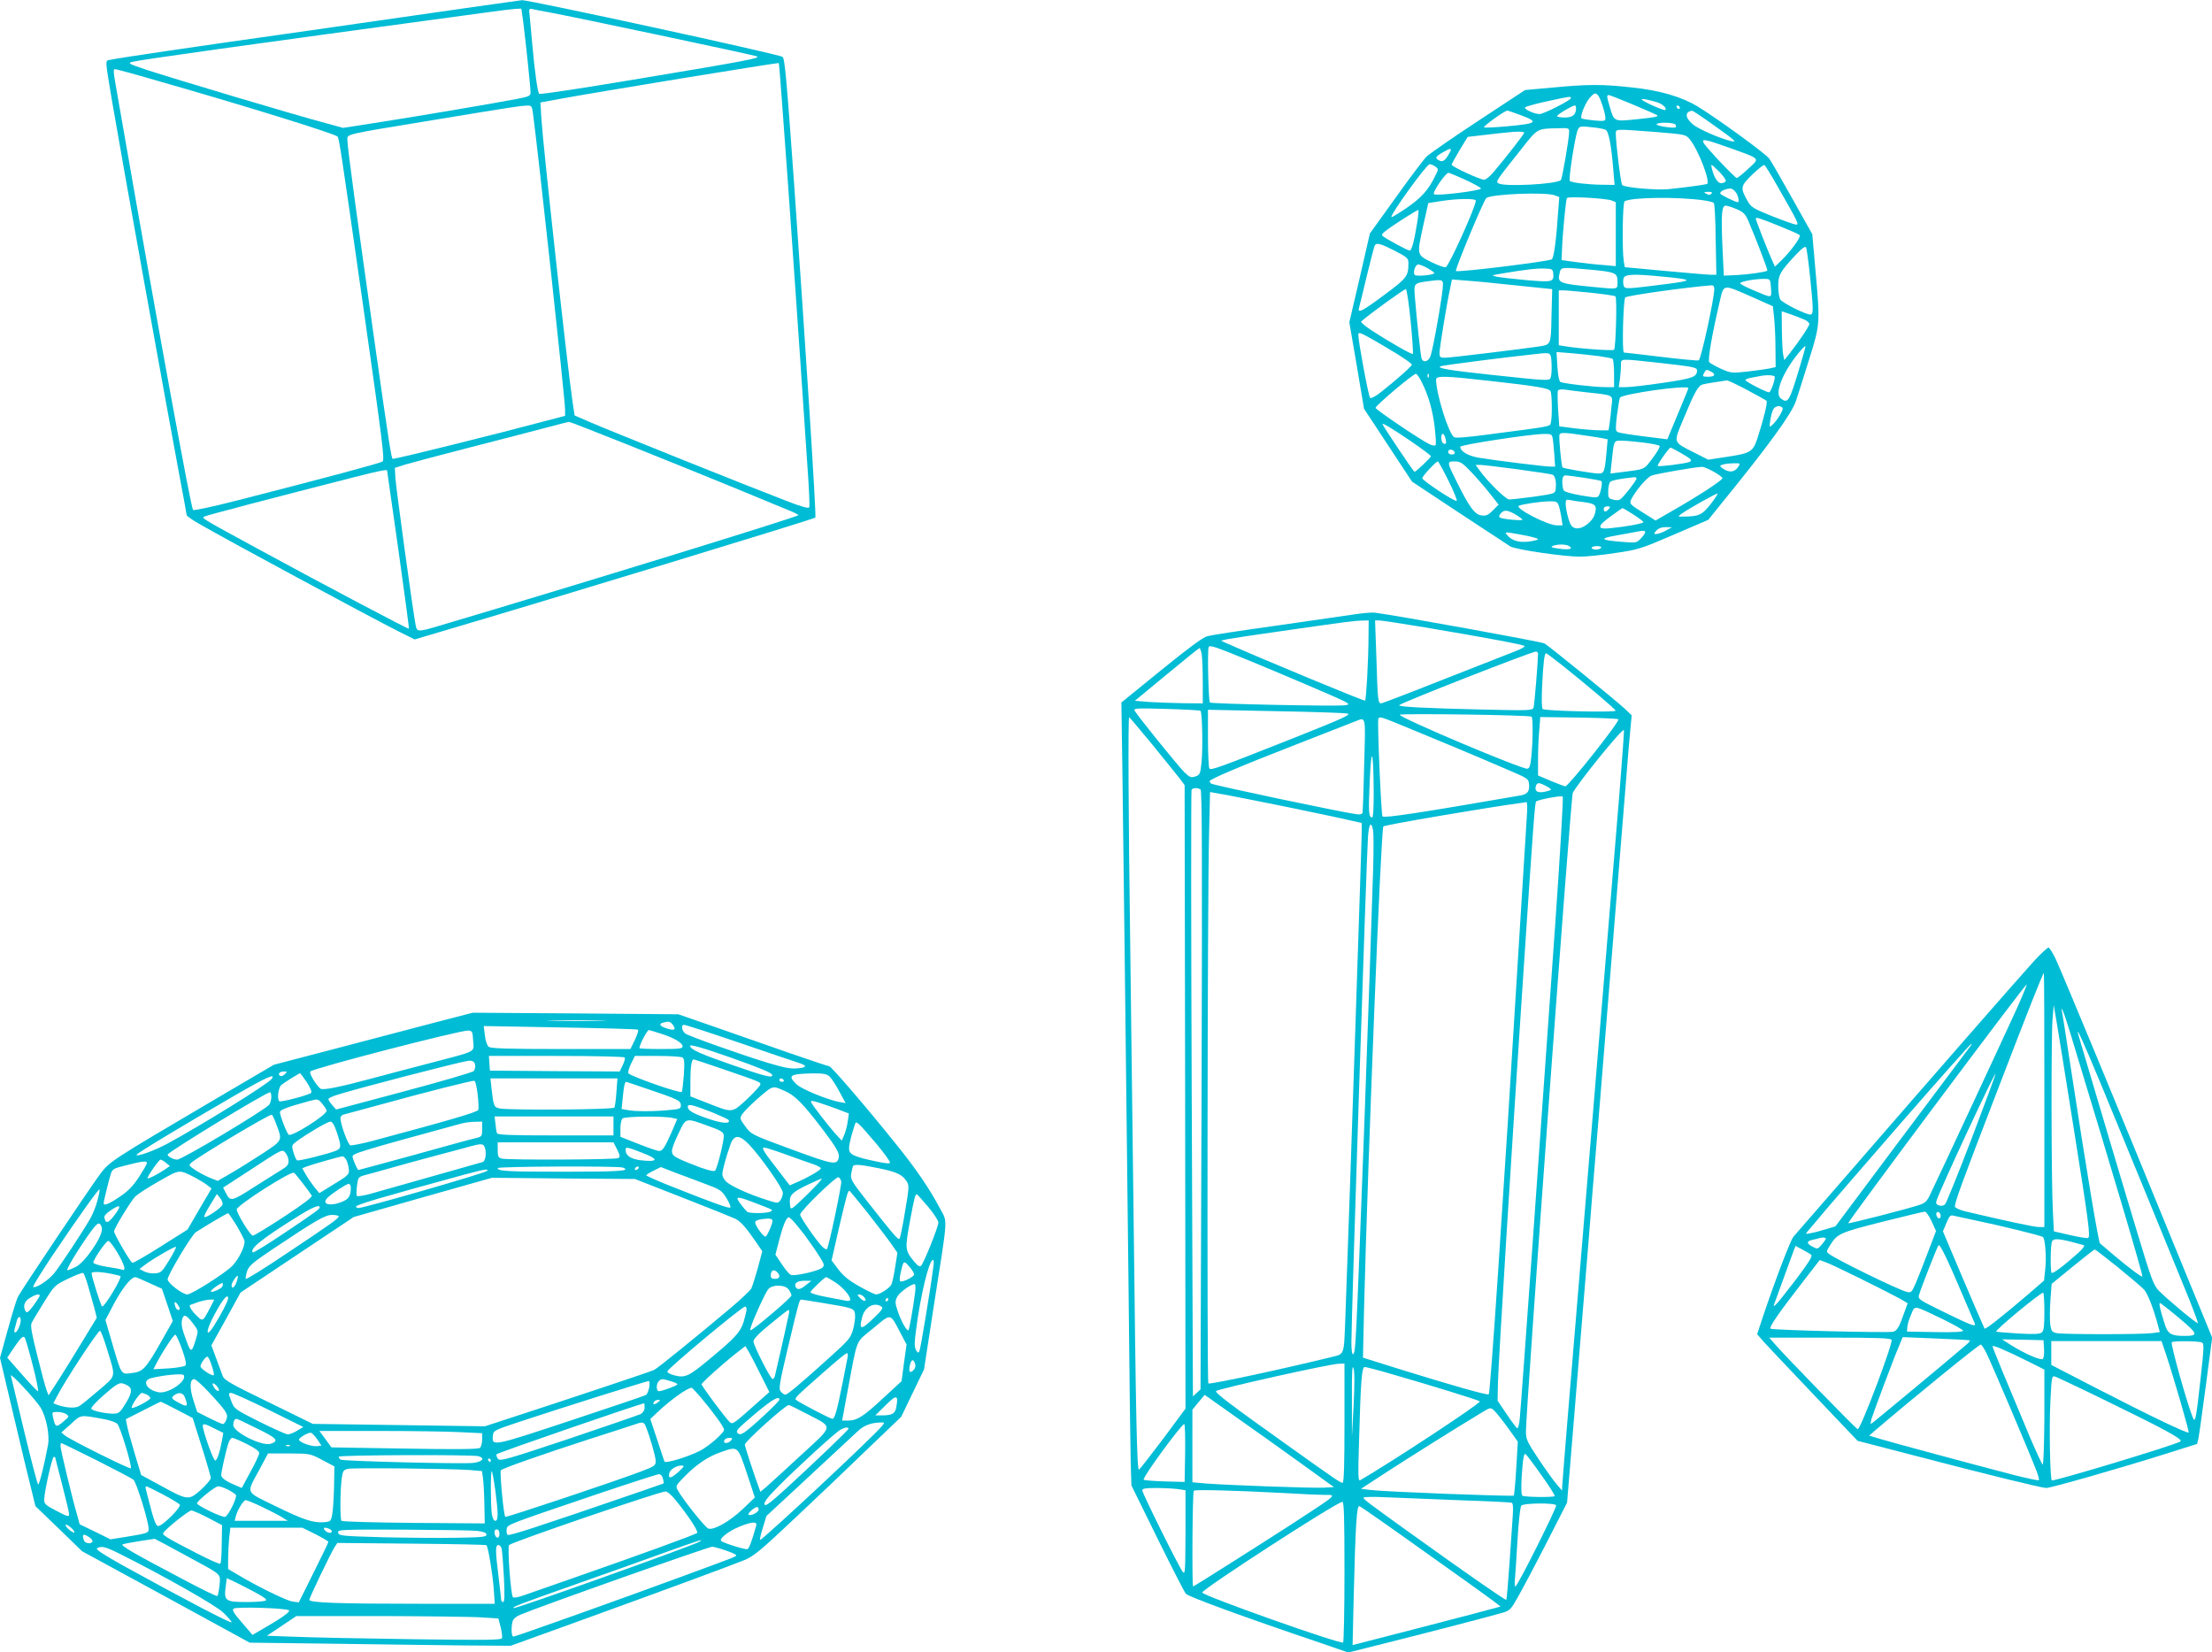
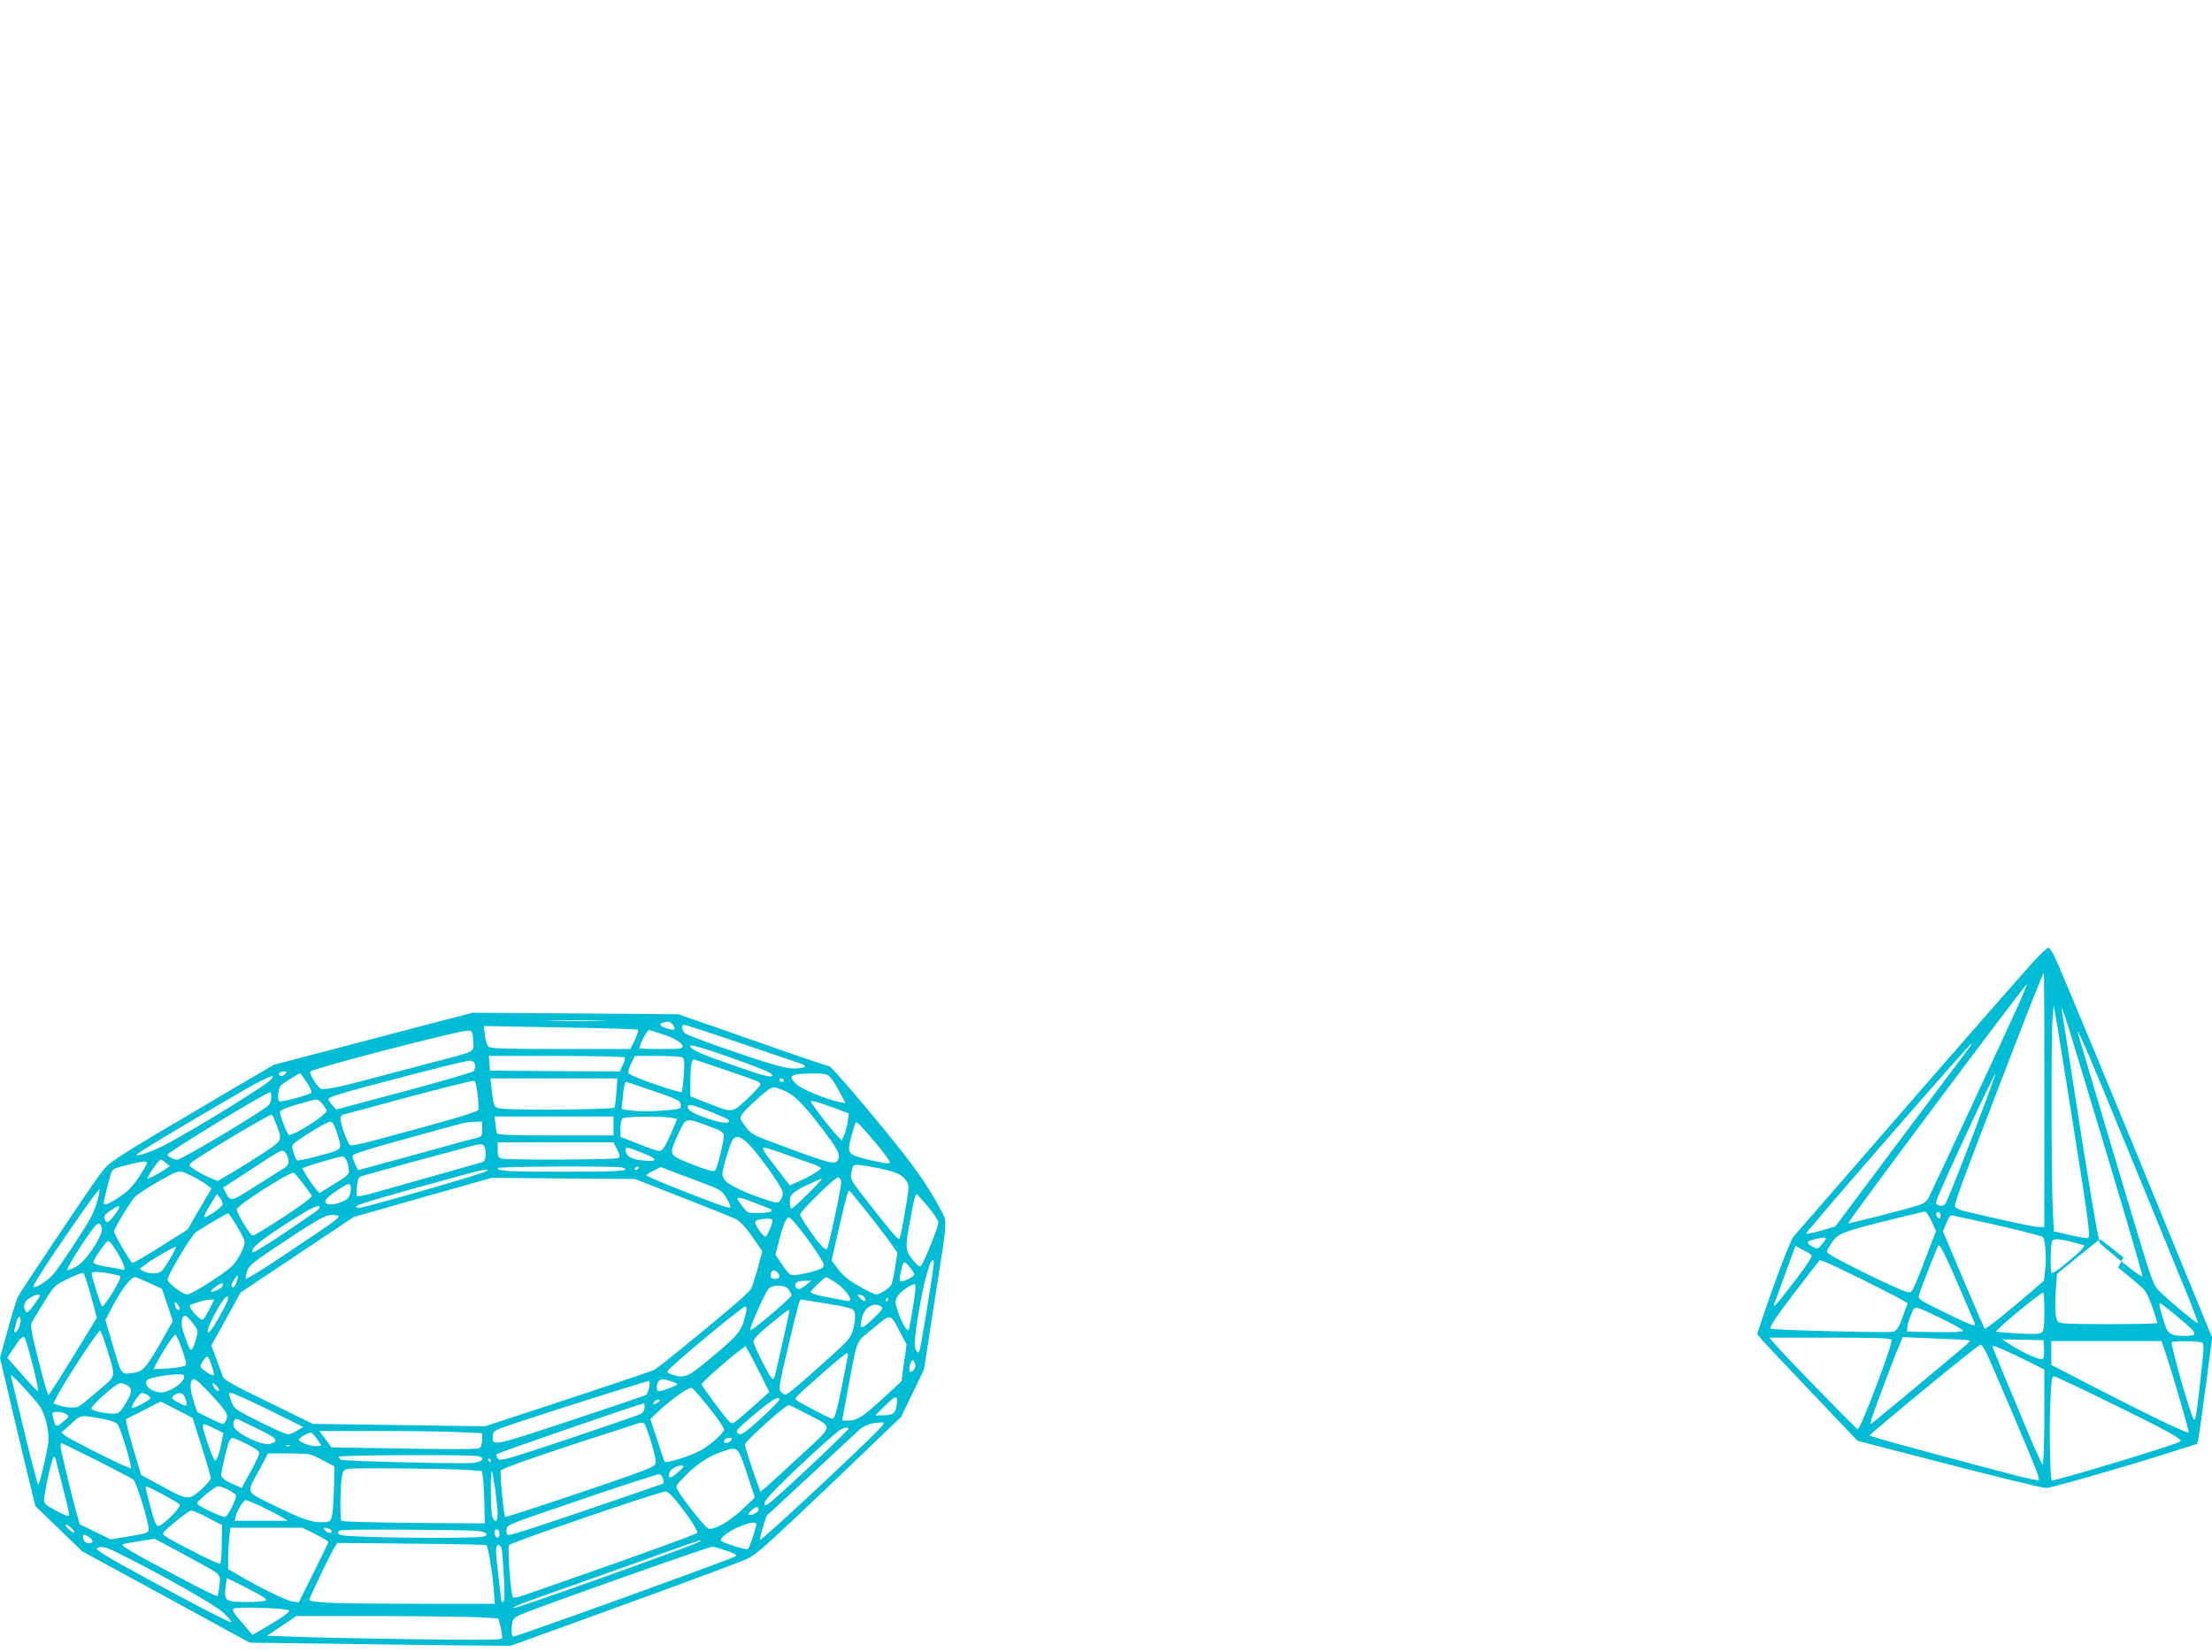
<svg xmlns="http://www.w3.org/2000/svg" version="1.0" width="1280pt" height="956pt" viewBox="0 0 1280 956" preserveAspectRatio="xMidYMid meet">
  <g transform="translate(0,956) scale(0.1,-0.1)" fill="#00bcd4" stroke="none">
-     <path d="M2770 9524 c-129 -19 -568 -82 -975 -140 -709 -100 -1099 -158 -1157 -170 -31 -6 -32 14 13 -254 57 -336 313 -1755 394 -2188 19 -100 35 -187 35 -192 0 -5 30 -27 67 -48 158 -92 986 -538 1160 -626 l92 -46 233 69 c563 166 2077 627 2086 636 7 6 -55 970 -123 1935 -44 613 -54 723 -67 731 -26 17 -1470 330 -1507 328 -9 -1 -122 -17 -251 -35z m259 -101 c15 -121 41 -370 41 -398 0 -20 -8 -24 -82 -38 -130 -25 -531 -93 -778 -132 l-225 -35 -95 26 c-198 53 -877 256 -1045 311 -101 34 -107 37 -80 45 45 12 631 94 2050 286 77 11 154 20 171 21 l31 1 12 -87z m141 67 c135 -24 1186 -247 1210 -256 23 -10 -54 -25 -679 -129 -315 -53 -577 -93 -581 -88 -9 10 -26 128 -40 288 -6 66 -13 140 -15 164 -5 41 -4 43 18 38 12 -3 51 -11 87 -17z m1390 -996 c27 -384 61 -870 75 -1079 14 -209 32 -470 39 -579 8 -109 12 -205 9 -211 -3 -9 -44 2 -141 40 -199 76 -1022 406 -1127 452 l-90 39 -12 80 c-29 194 -169 1465 -180 1635 l-6 96 114 21 c188 35 1261 211 1266 207 2 -1 25 -316 53 -701z m-3654 600 c488 -139 1027 -306 1047 -324 9 -8 18 -66 147 -970 116 -816 126 -898 114 -910 -9 -9 -334 -96 -854 -229 -129 -33 -239 -56 -243 -52 -12 12 -207 1080 -392 2141 -25 146 -52 298 -59 338 -10 56 -10 72 -1 72 7 0 115 -29 241 -66z m2178 -190 c30 -221 186 -1657 186 -1715 l0 -35 -102 -27 c-311 -83 -892 -227 -896 -222 -8 7 -23 104 -97 625 -113 797 -165 1179 -165 1222 0 33 -18 29 495 113 472 78 502 82 541 84 30 1 32 -1 38 -45z m563 -1923 c192 -77 465 -187 608 -246 143 -59 284 -117 312 -129 29 -11 53 -24 53 -27 0 -9 -1299 -409 -2095 -645 -103 -30 -112 -30 -119 4 -14 65 -115 803 -118 856 l-3 59 60 19 c33 10 200 54 370 98 171 44 369 95 440 114 72 19 133 35 137 35 5 1 164 -62 355 -138z m-1407 -144 c0 -1 29 -207 65 -456 35 -250 63 -456 61 -459 -4 -3 -469 242 -866 458 -333 181 -335 182 -318 191 12 7 409 111 868 228 141 36 190 46 190 38z" />
-     <path d="M8980 9053 l-155 -14 -269 -177 c-148 -97 -283 -191 -301 -208 -17 -17 -98 -124 -179 -238 l-149 -207 -59 -257 -60 -257 43 -250 42 -250 139 -211 139 -211 272 -180 c150 -99 283 -186 297 -195 30 -18 315 -60 405 -59 34 0 124 9 201 21 133 19 148 24 339 106 l200 86 70 87 c278 341 413 527 437 600 11 31 44 137 75 236 66 209 66 213 38 525 l-18 205 -115 205 c-63 113 -123 217 -134 232 -18 27 -300 232 -413 301 -94 57 -219 94 -382 111 -168 19 -254 19 -463 -1z m269 -47 c13 -16 41 -103 41 -130 0 -17 -6 -18 -66 -13 -37 4 -69 9 -72 12 -10 10 19 84 44 115 29 34 37 36 53 16z m203 -52 c73 -31 135 -58 137 -60 9 -9 -9 -13 -118 -24 -132 -14 -131 -14 -155 69 -19 63 -19 71 -7 71 5 0 69 -25 143 -56z m-362 38 c0 -12 -158 -92 -181 -92 -31 0 -94 29 -83 39 5 5 52 18 104 30 160 35 160 35 160 23z m497 -23 c33 -10 60 -35 50 -45 -7 -7 -137 51 -137 61 0 6 35 -1 87 -16z m-467 -35 c0 -38 -20 -54 -65 -54 -25 0 -45 4 -45 8 0 9 88 61 103 62 4 0 7 -7 7 -16z m601 3 c-1 -12 -15 -9 -19 4 -3 6 1 10 8 8 6 -3 11 -8 11 -12z m-922 -43 c108 -40 98 -49 -80 -65 -65 -6 -124 -9 -131 -6 -11 3 116 95 134 97 4 0 39 -12 77 -26z m1113 -55 c135 -96 143 -104 103 -95 -68 17 -189 70 -221 98 -44 38 -45 72 -2 77 3 1 57 -35 120 -80z m-217 0 c4 -6 5 -13 2 -15 -9 -9 -117 8 -111 17 7 13 101 11 109 -2z m-404 -30 c18 -9 33 -88 45 -236 l7 -83 -74 1 c-82 1 -175 12 -185 22 -9 9 32 271 47 298 9 19 16 20 77 13 37 -3 74 -10 83 -15z m-211 -11 c0 -39 -40 -272 -48 -280 -24 -24 -328 -40 -361 -19 -17 11 -14 14 132 198 97 123 90 118 215 121 58 2 62 1 62 -20z m505 -2 c167 -14 169 -14 193 -42 50 -61 123 -251 99 -259 -16 -5 -145 -22 -227 -30 -69 -6 -249 10 -263 24 -8 8 -37 243 -37 299 0 27 -3 26 235 8z m-765 -4 c0 -7 -102 -139 -175 -225 -21 -26 -47 -47 -57 -47 -23 0 -188 76 -188 87 0 4 21 42 46 84 l47 77 96 11 c53 6 110 13 126 14 58 7 105 7 105 -1z m1184 -86 c189 -68 181 -59 113 -122 -32 -30 -62 -54 -67 -54 -10 0 -178 177 -191 202 -14 27 4 24 145 -26z m-1615 -28 c-23 -45 -40 -58 -60 -47 -27 14 -24 22 19 47 47 27 56 27 41 0z m-83 -82 c19 -14 19 -15 -3 -58 -38 -78 -79 -123 -163 -181 -46 -31 -85 -55 -88 -53 -10 11 203 306 221 306 7 0 22 -6 33 -14z m1680 -85 c-4 -6 -16 -11 -26 -11 -21 0 -42 34 -54 85 -7 30 -7 29 40 -16 26 -26 44 -52 40 -58z m297 -24 c124 -217 129 -227 110 -227 -10 1 -72 23 -138 49 -109 44 -122 52 -142 87 -44 78 -42 87 27 154 34 33 66 58 70 55 5 -3 38 -56 73 -118z m-1802 32 c49 -23 89 -45 89 -50 0 -12 -254 -44 -272 -33 -12 8 66 124 84 124 5 0 50 -19 99 -41z m1563 -71 c15 -20 22 -58 12 -58 -13 0 -95 40 -101 49 -6 12 27 29 57 30 9 1 24 -9 32 -21z m-141 -9 c-8 -8 -16 -8 -30 0 -16 9 -14 10 12 11 21 0 26 -3 18 -11z m-907 -9 l27 -10 -8 -103 c-10 -154 -24 -250 -36 -258 -21 -12 -545 -77 -554 -67 -7 7 155 397 175 421 20 24 342 37 396 17z m330 -30 l24 -10 0 -185 0 -185 -77 7 c-43 3 -114 11 -157 17 l-80 11 3 65 c3 89 22 283 28 294 7 11 224 -1 259 -14z m531 1 c29 -4 56 -11 60 -15 5 -4 10 -100 11 -212 l4 -204 -29 0 c-15 0 -134 10 -265 22 l-236 22 -6 36 c-10 62 -7 338 5 345 37 24 309 27 456 6z m-1317 -2 c0 -34 -155 -378 -174 -385 -8 -3 -46 11 -85 30 -84 43 -83 38 -43 221 l27 120 70 11 c93 15 205 17 205 3z m1509 -49 c41 -18 51 -28 70 -73 42 -98 112 -280 108 -283 -8 -8 -115 -23 -182 -26 l-70 -3 -8 170 c-8 186 -4 235 19 235 8 0 37 -9 63 -20z m-1848 -77 c-18 -111 -32 -163 -44 -163 -10 0 -132 65 -154 83 -10 7 -7 13 10 27 47 37 191 129 195 125 2 -2 -1 -35 -7 -72z m2091 -19 c62 -25 117 -49 122 -54 10 -10 -51 -94 -108 -149 l-35 -34 -22 49 c-27 62 -89 221 -89 229 0 10 20 4 132 -41z m-2221 -145 c70 -36 79 -44 79 -69 0 -79 -7 -88 -139 -186 -126 -94 -157 -110 -147 -76 3 9 23 93 45 185 23 93 43 173 47 178 10 16 35 9 115 -32z m2403 -149 c20 -194 20 -220 2 -220 -29 0 -165 69 -175 88 -6 12 -11 46 -11 78 0 63 11 83 104 182 35 37 52 49 57 40 4 -7 14 -83 23 -168z m-2213 48 c22 -12 39 -25 39 -28 0 -11 -103 -21 -113 -11 -13 13 3 61 20 61 9 0 33 -10 54 -22z m727 -28 c5 -52 -3 -54 -155 -41 -76 7 -154 16 -173 20 -33 7 -31 8 35 19 130 22 200 30 245 28 40 -1 45 -4 48 -26z m211 20 c151 -14 161 -19 161 -70 0 -46 9 -45 -145 -30 -197 19 -205 23 -189 84 7 30 8 31 173 16z m426 -41 c175 -17 177 -22 15 -43 -240 -30 -237 -30 -245 -7 -3 12 -3 30 0 41 8 24 59 26 230 9z m623 -66 c3 -61 11 -60 -105 -11 -40 17 -73 34 -73 39 0 11 100 28 150 25 23 -1 25 -5 28 -53z m-1898 20 c0 -48 -53 -351 -71 -410 -11 -35 -42 -45 -53 -18 -5 15 -30 244 -39 362 -6 71 -3 74 63 84 93 13 100 12 100 -18z m428 -5 l204 -21 -4 -154 c-3 -168 -3 -166 -67 -177 -92 -14 -518 -66 -548 -66 -29 0 -33 3 -33 28 0 28 41 280 61 372 l11 53 87 -7 c47 -3 178 -16 289 -28z m1142 -20 c0 -55 -76 -404 -90 -413 -5 -3 -102 6 -217 20 -114 14 -212 25 -216 25 -12 0 -4 307 8 319 11 11 354 59 498 70 11 1 17 -6 17 -21z m222 -48 l117 -52 7 -66 c4 -37 8 -116 8 -176 l1 -110 -35 -8 c-19 -4 -77 -12 -129 -18 -90 -10 -95 -9 -152 16 -32 15 -63 32 -68 38 -10 12 15 157 59 345 26 111 14 109 192 31z m-1979 -140 c10 -100 15 -185 13 -188 -6 -5 -136 69 -239 136 -38 25 -65 48 -60 52 37 35 250 189 258 187 6 -2 18 -86 28 -187z m1045 166 c74 -8 137 -17 140 -21 10 -10 2 -298 -8 -309 -7 -7 -208 7 -287 21 l-33 5 0 159 0 159 28 0 c15 0 87 -7 160 -14z m1235 -156 c15 -7 27 -18 27 -25 0 -12 -59 -100 -114 -170 l-31 -39 -6 29 c-4 17 -7 80 -8 142 l-1 112 53 -18 c28 -10 64 -24 80 -31z m-2360 -197 c48 -30 87 -58 87 -63 0 -9 -94 -92 -179 -159 -33 -26 -58 -38 -63 -33 -9 9 -68 326 -68 365 0 16 9 14 68 -19 37 -20 106 -62 155 -91z m2331 -78 c-60 -200 -67 -212 -109 -181 -38 28 9 149 103 264 19 23 36 41 39 39 2 -2 -13 -57 -33 -122z m-1436 26 c2 -30 0 -66 -3 -79 -7 -28 4 -28 -345 9 -244 26 -322 39 -293 50 17 6 366 51 563 72 73 8 75 7 78 -52z m276 38 c37 -5 72 -12 77 -15 5 -3 9 -41 9 -85 l0 -79 -50 0 c-67 0 -245 21 -261 30 -7 5 -14 40 -17 90 l-5 83 89 -7 c49 -4 120 -12 158 -17z m351 -39 c198 -22 215 -26 215 -44 0 -37 -25 -46 -195 -71 -94 -14 -190 -25 -214 -25 l-44 0 7 46 c3 26 6 62 6 80 0 41 -14 40 225 14z m296 -50 c30 -16 22 -30 -16 -30 -33 0 -35 2 -25 20 12 23 15 24 41 10z m-1674 -61 c40 -80 63 -162 75 -261 6 -54 9 -101 5 -104 -4 -4 -19 -2 -34 5 -47 21 -313 201 -313 211 0 14 222 201 234 197 6 -2 21 -23 33 -48z m40 29 c-3 -8 -6 -5 -6 6 -1 11 2 17 5 13 3 -3 4 -12 1 -19z m2003 1 c0 -25 -24 -89 -33 -89 -17 0 -137 62 -137 71 0 4 17 11 38 14 20 4 44 8 52 10 37 7 80 4 80 -6z m-1640 -24 c267 -30 331 -41 342 -58 9 -14 11 -151 2 -183 -6 -23 14 -19 -369 -69 -122 -16 -183 -21 -192 -14 -33 28 -101 247 -103 332 0 24 45 23 320 -8z m1479 -51 c58 -31 109 -59 113 -63 8 -7 -16 -105 -53 -219 -26 -77 -39 -85 -180 -106 l-104 -16 -83 42 c-122 62 -119 53 -63 188 69 166 87 199 116 206 20 5 76 14 139 23 5 0 57 -24 115 -55z m-339 10 c0 -3 -28 -70 -61 -150 l-61 -146 -47 6 c-159 19 -231 30 -242 37 -11 6 -11 25 -2 98 7 50 14 95 17 100 14 22 396 76 396 55z m-590 -24 c163 -18 153 -12 145 -83 -3 -34 -8 -79 -11 -99 l-6 -38 -49 0 c-28 0 -92 5 -143 11 l-93 12 -7 99 c-3 55 -4 104 0 109 3 5 20 7 37 5 18 -3 75 -10 127 -16z m1135 -91 c7 -10 -35 -79 -63 -101 -13 -12 -14 -8 -8 31 4 24 11 52 17 62 11 21 44 26 54 8z m-2152 -191 c64 -44 117 -83 117 -88 0 -8 -86 -90 -95 -90 -5 0 -185 268 -185 276 0 8 43 -17 163 -98z m1017 31 c36 -5 78 -12 94 -15 l29 -6 -7 -77 c-10 -112 -14 -121 -46 -121 -31 0 -202 29 -208 35 -7 7 -23 177 -18 190 5 14 31 13 156 -6z m-816 -15 c8 -29 3 -39 -13 -29 -13 8 -15 55 -2 55 5 0 12 -12 15 -26z m620 4 c3 -13 7 -56 10 -95 l5 -73 -27 0 c-30 0 -309 34 -412 51 -63 10 -110 37 -110 64 0 11 394 72 482 74 42 1 48 -2 52 -21z m527 -29 c46 -6 88 -14 92 -19 5 -4 -13 -36 -40 -71 -53 -70 -37 -63 -196 -83 l-48 -6 6 58 c15 139 12 132 59 132 24 0 81 -5 127 -11z m215 -60 c60 -34 70 -44 50 -52 -24 -10 -178 -29 -183 -23 -6 5 65 106 74 106 3 0 30 -14 59 -31z m-1308 4 c2 -8 -5 -13 -17 -13 -12 0 -21 6 -21 16 0 18 31 15 38 -3z m-36 -165 c31 -62 52 -115 47 -116 -14 -5 -199 118 -199 131 0 12 80 97 90 97 4 0 32 -51 62 -112z m133 49 c33 -35 82 -91 108 -125 l49 -62 -34 -34 c-28 -28 -39 -32 -67 -28 -37 5 -68 47 -138 187 -61 122 -62 125 -16 125 33 0 45 -7 98 -63z m1543 31 c-20 -30 -50 -34 -84 -12 -24 16 -25 19 -8 25 11 4 39 8 63 8 43 1 43 1 29 -21z m-1281 -13 c104 -14 196 -28 205 -31 17 -5 25 -40 20 -85 -4 -25 -7 -26 -125 -43 -67 -9 -132 -16 -144 -16 -20 0 -127 105 -174 172 l-20 28 25 0 c14 0 110 -11 213 -25z m1137 -13 c27 -15 51 -32 53 -38 4 -11 -139 -104 -304 -198 l-83 -48 -57 36 c-94 58 -96 61 -83 88 27 52 90 126 117 136 24 10 248 49 293 51 8 0 37 -12 64 -27z m-751 -36 c54 -8 101 -17 104 -20 7 -7 -4 -67 -16 -85 -7 -12 -23 -11 -101 2 -51 9 -97 21 -101 29 -10 16 -12 72 -2 81 8 9 0 9 116 -7z m307 -5 c0 -11 -69 -100 -91 -118 -10 -8 -25 -10 -45 -4 -26 7 -29 11 -28 50 0 23 6 47 12 53 9 9 58 18 140 27 6 0 12 -3 12 -8z m429 -148 c-48 -61 -66 -70 -144 -72 -49 -1 -49 -1 -25 16 45 32 205 121 209 117 2 -2 -16 -30 -40 -61z m-737 12 c70 -9 81 -19 67 -68 -13 -47 -75 -93 -113 -83 -20 5 -29 17 -41 58 -8 28 -15 65 -15 81 0 25 3 28 23 24 12 -3 48 -9 79 -12z m-143 -18 c5 -13 12 -45 16 -70 l7 -47 -33 0 c-54 0 -250 102 -219 114 26 10 123 24 173 25 41 1 49 -2 56 -22z m291 -22 c-7 -8 -16 -15 -21 -15 -5 0 -9 7 -9 15 0 9 9 15 21 15 18 0 19 -2 9 -15z m142 -32 c32 -21 58 -41 58 -44 0 -8 -97 -26 -188 -35 -83 -9 -83 10 1 70 34 25 64 46 66 46 3 0 31 -17 63 -37z m-674 -5 c17 -11 32 -22 32 -25 0 -8 -116 3 -130 12 -8 5 -6 13 6 26 19 21 39 19 92 -13z m862 -88 c-19 -11 -44 -19 -54 -20 -18 0 -18 1 -1 20 12 13 30 20 54 20 l36 -1 -35 -19z m-120 -10 c0 -6 -12 -22 -26 -37 -25 -25 -28 -25 -112 -18 -127 10 -130 20 -16 39 54 10 106 19 114 21 30 6 40 5 40 -5z m-707 -16 c48 -9 87 -19 87 -24 0 -4 -25 -10 -55 -14 -58 -6 -97 6 -124 38 -16 20 -16 20 92 0z m267 -64 c26 -16 2 -23 -57 -15 -44 6 -53 9 -38 16 28 11 77 11 95 -1z m185 -10 c-3 -5 -17 -10 -31 -10 -13 0 -24 5 -24 10 0 6 14 10 31 10 17 0 28 -4 24 -10z" />
-     <path d="M7830 6004 c-52 -8 -255 -37 -450 -65 -195 -27 -372 -54 -393 -60 -27 -7 -109 -68 -268 -197 l-230 -187 6 -405 c6 -435 18 -1458 35 -2940 5 -509 11 -983 13 -1055 l4 -130 150 -305 c83 -168 157 -313 165 -322 12 -16 342 -137 772 -282 l168 -58 227 57 c251 63 578 148 658 171 50 14 54 18 96 92 24 42 99 183 165 312 l120 235 31 375 c17 206 44 542 61 745 17 204 42 507 55 675 14 168 34 413 45 545 25 309 113 1391 145 1785 13 168 27 333 31 368 l6 63 -39 37 c-50 47 -438 363 -466 379 -18 10 -867 164 -982 178 -16 2 -73 -3 -125 -11z m89 -136 c-1 -138 -13 -355 -20 -362 -4 -5 -601 243 -799 331 l-35 16 35 8 c19 4 163 26 320 48 405 58 410 58 458 60 l42 1 -1 -102z m325 62 c346 -58 570 -100 578 -108 4 -4 -21 -18 -55 -31 -34 -13 -220 -86 -413 -162 -194 -77 -356 -139 -362 -139 -18 0 -20 23 -27 253 l-8 227 24 0 c12 0 131 -18 263 -40z m-1009 -195 c50 -20 203 -85 340 -143 242 -104 249 -107 208 -113 -53 -7 -773 8 -782 16 -8 8 -15 301 -7 320 5 15 36 4 241 -80z m-281 38 c3 -21 6 -93 6 -160 l0 -123 -112 1 c-62 1 -151 4 -197 7 l-84 7 184 152 c101 84 187 153 190 153 4 0 9 -17 13 -37z m1946 5 c-1 -58 -21 -299 -26 -313 -7 -16 -25 -17 -283 -11 -343 8 -505 16 -494 26 19 17 765 309 791 310 6 0 12 -6 12 -12z m143 -70 c145 -116 302 -249 306 -260 4 -12 -404 -2 -422 9 -6 4 -7 61 -3 142 7 133 13 181 23 181 3 0 46 -33 96 -72z m-2096 -261 c10 -11 14 -221 6 -296 -7 -70 -10 -75 -36 -84 -25 -8 -33 -5 -63 24 -35 34 -270 325 -288 356 -8 15 8 16 183 11 106 -3 195 -8 198 -11z m851 -16 c22 -6 -30 -29 -293 -134 -467 -185 -499 -196 -507 -183 -4 6 -8 85 -8 175 l0 164 391 -8 c215 -4 402 -10 417 -14z m1065 -18 c8 -5 8 -139 -2 -233 -5 -50 -10 -66 -23 -68 -29 -5 -738 294 -738 312 0 9 748 -1 763 -11z m-2196 -160 c71 -87 142 -176 159 -197 l29 -39 3 -1804 2 -1804 -129 -174 c-72 -95 -135 -176 -140 -179 -12 -8 -18 304 -31 1439 -6 506 -15 1231 -20 1610 -10 713 -13 1305 -6 1305 2 0 62 -71 133 -157z m1474 98 c169 -69 403 -167 579 -243 122 -52 125 -54 128 -86 4 -41 -9 -58 -51 -65 -578 -100 -786 -132 -797 -121 -8 10 -31 554 -24 566 8 13 15 11 165 -51z m1224 47 c11 -10 -289 -388 -307 -388 -5 0 -42 14 -83 31 l-75 32 0 92 c0 51 3 127 7 169 l6 77 223 -3 c122 -2 226 -6 229 -10z m-1471 -260 c-3 -145 -8 -270 -9 -278 -1 -10 -11 -14 -31 -12 -77 9 -827 167 -846 178 -4 3 -8 9 -8 14 0 11 161 80 505 214 165 65 316 124 335 131 66 26 62 41 54 -247z m1477 -169 c-17 -200 -51 -614 -76 -919 -25 -305 -93 -1119 -150 -1809 -58 -690 -105 -1266 -105 -1280 l-1 -26 -30 35 c-17 19 -64 85 -105 146 -67 101 -74 115 -74 161 0 128 260 3674 271 3695 32 61 286 374 296 364 2 -2 -10 -167 -26 -367z m-1422 24 c1 -106 -3 -163 -9 -163 -20 0 -22 32 -14 208 9 212 21 188 23 -45z m1001 17 c24 -13 30 -20 20 -23 -63 -21 -92 -12 -83 23 7 24 18 24 63 0z m-2003 -18 c9 -5 10 -423 6 -1739 l-6 -1732 -22 -21 -22 -20 -7 1750 c-4 963 -4 1755 -1 1760 7 12 35 13 52 2z m528 -107 c143 -30 293 -61 333 -71 l72 -16 0 -42 c0 -22 -5 -169 -10 -326 -5 -157 -19 -564 -30 -905 -18 -552 -39 -1148 -55 -1590 -9 -224 -3 -208 -83 -228 -254 -63 -703 -160 -710 -152 -8 8 -5 2798 4 3161 l6 261 107 -19 c58 -11 223 -44 366 -73z m1525 -666 c-80 -1142 -199 -2808 -206 -2871 -3 -32 -10 -55 -15 -52 -5 3 -33 40 -61 82 l-52 77 2 105 c3 122 82 1397 147 2365 60 905 67 989 74 997 10 11 145 36 154 29 4 -4 -15 -333 -43 -732z m-165 614 c-3 -49 -24 -380 -46 -738 -91 -1498 -165 -2594 -174 -2603 -7 -7 -215 52 -514 145 l-214 67 6 271 c22 878 98 2789 112 2803 8 9 603 110 790 135 17 2 34 5 38 6 5 0 6 -38 2 -86z m-890 -75 c4 -17 4 -117 1 -222 -4 -105 -13 -389 -21 -631 -9 -242 -22 -622 -30 -845 -50 -1331 -50 -1325 -66 -1336 -5 -3 -9 28 -9 68 0 149 88 2822 96 2926 6 76 18 93 29 40z m-165 -3433 c0 -238 -3 -345 -11 -345 -13 0 -45 22 -314 214 -333 237 -427 308 -418 317 14 13 657 157 711 158 l32 1 0 -345z m53 104 l-10 -184 0 215 c-1 157 2 207 9 184 7 -21 7 -93 1 -215z m220 180 c236 -68 502 -150 510 -158 9 -9 -506 -348 -692 -456 -12 -7 -13 26 -7 216 10 361 16 439 33 439 8 0 78 -18 156 -41z m-535 -509 l201 -145 -57 -3 c-60 -4 -551 14 -684 24 l-78 7 0 210 0 210 35 43 36 43 172 -122 c96 -67 264 -187 375 -267z m1208 198 l57 -80 -9 -153 c-5 -85 -12 -156 -14 -159 -7 -6 -745 22 -825 32 l-60 7 155 101 c133 86 368 234 545 341 50 30 50 30 71 11 12 -11 48 -56 80 -100z m-1868 -145 l-3 -168 -115 3 c-63 2 -118 6 -122 10 -10 10 218 321 235 322 4 0 6 -75 5 -167z m2061 -128 c46 -64 81 -119 77 -122 -8 -8 -172 -6 -186 2 -7 4 -8 42 -5 103 7 112 13 145 23 138 5 -3 46 -57 91 -121z m-2105 -81 l46 -7 0 -246 c-1 -224 -2 -244 -16 -226 -23 29 -234 455 -234 471 0 11 18 14 79 14 43 0 99 -3 125 -6z m631 -24 c94 -6 191 -10 218 -10 75 0 83 8 -188 -169 -175 -113 -566 -361 -571 -361 -7 0 -4 547 4 554 7 8 236 2 537 -14z m1005 -41 c157 -5 290 -12 297 -14 8 -3 10 -24 7 -72 -3 -37 -11 -162 -19 -277 -8 -115 -16 -211 -19 -213 -4 -5 -246 164 -551 383 -255 183 -274 198 -275 208 0 5 60 6 138 2 75 -3 265 -11 422 -17z m-670 -413 c0 -223 -4 -407 -8 -410 -18 -11 -813 271 -815 289 -3 18 780 525 811 525 9 0 12 -88 12 -404z m1225 384 c6 -10 -224 -470 -236 -470 -4 0 -5 17 -3 38 2 20 9 123 15 227 6 105 16 196 22 203 12 15 193 17 202 2z m-747 -279 c208 -147 388 -277 401 -288 l24 -19 -164 -44 c-90 -23 -283 -74 -428 -111 l-264 -68 6 267 c11 443 18 544 34 537 8 -3 184 -126 391 -274z" />
-     <path d="M11769 3998 c-96 -106 -610 -694 -1038 -1188 -184 -212 -343 -394 -353 -406 -17 -19 -108 -258 -178 -467 l-32 -97 37 -43 c21 -23 152 -162 291 -308 l253 -266 293 -76 c459 -120 773 -197 799 -197 26 0 416 111 689 197 l184 58 8 35 c4 19 23 158 43 307 l36 273 -202 492 c-336 823 -675 1640 -705 1702 -16 33 -34 61 -39 63 -6 2 -44 -34 -86 -79z m61 -803 l0 -735 -32 0 c-28 0 -190 35 -427 91 -29 7 -55 19 -58 26 -6 15 35 127 246 675 182 474 263 678 268 678 2 0 3 -331 3 -735z m-160 528 c-60 -132 -453 -977 -501 -1075 -19 -41 -30 -50 -68 -62 -70 -23 -402 -108 -406 -104 -6 6 1027 1388 1033 1382 2 -1 -24 -65 -58 -141z m330 -693 c88 -553 97 -625 83 -633 -5 -3 -51 4 -103 16 l-95 22 -6 120 c-9 170 -10 1003 -2 1105 l7 85 18 -105 c10 -58 54 -332 98 -610z m-16 539 c249 -819 418 -1390 413 -1395 -5 -5 -79 51 -172 129 -38 33 -71 61 -73 62 -9 8 -78 420 -172 1035 -22 146 -43 279 -46 295 -14 67 9 10 50 -126z m174 -284 c114 -276 401 -974 512 -1248 28 -71 50 -130 48 -133 -6 -5 -182 142 -227 189 -29 31 -43 68 -117 314 -65 213 -270 903 -345 1157 -22 75 18 -12 129 -279z m-755 223 c-32 -42 -106 -142 -426 -568 l-356 -476 -53 -16 c-29 -9 -69 -20 -88 -23 -33 -7 -34 -7 -19 11 207 249 937 1084 946 1084 3 0 1 -6 -4 -12z m7 -534 c-78 -203 -147 -375 -155 -383 -8 -8 -21 -10 -34 -6 -17 5 -20 12 -15 28 18 59 335 740 341 733 2 -2 -60 -169 -137 -372z m-233 -480 l26 -57 -48 -126 c-26 -69 -58 -150 -71 -180 -22 -50 -26 -53 -51 -46 -49 12 -403 185 -447 218 -19 14 -19 15 2 48 43 71 56 76 303 139 129 32 240 59 247 59 7 1 25 -24 39 -55z m53 30 c0 -8 -4 -14 -9 -14 -11 0 -22 26 -14 34 9 9 23 -3 23 -20z m193 -24 c151 -31 391 -90 399 -98 13 -13 21 -119 13 -186 l-7 -66 -96 -83 c-145 -124 -242 -200 -248 -195 -2 3 -58 131 -123 284 l-118 279 20 48 c18 43 23 48 44 42 14 -3 66 -14 116 -25z m-859 -112 c-4 -7 -16 -23 -27 -35 -18 -21 -22 -21 -48 -7 -36 18 -37 32 -1 40 15 3 32 7 37 9 25 8 46 4 39 -7z m1420 -13 c33 -9 67 -18 74 -20 7 -3 -5 -20 -30 -43 -87 -78 -149 -124 -156 -117 -8 8 -7 159 2 181 7 18 33 18 110 -1z m-622 -320 c33 -77 62 -146 65 -152 9 -24 -18 -13 -174 63 -151 74 -155 76 -148 102 7 28 101 268 112 286 8 12 53 -82 145 -299z m-883 246 c12 -8 -5 -35 -86 -144 -56 -73 -109 -140 -118 -147 -14 -12 -14 -10 -4 16 6 16 31 85 56 154 25 69 49 135 54 148 l9 23 37 -20 c21 -11 45 -25 52 -30z m1778 -75 c70 -57 138 -115 149 -127 21 -24 49 -93 78 -195 l14 -52 -45 -6 c-59 -8 -511 -8 -551 0 -28 6 -32 11 -38 50 -3 25 -3 87 1 140 l7 95 121 99 c67 55 125 100 129 100 3 0 64 -47 135 -104z m-1486 -67 c99 -49 199 -100 224 -114 l44 -26 -19 -52 c-29 -84 -42 -107 -65 -113 -29 -7 -702 9 -710 18 -9 9 49 92 179 260 l106 137 30 -11 c17 -5 112 -50 211 -99z m1059 -188 c0 -85 -3 -111 -15 -121 -12 -10 -45 -11 -137 -6 -67 4 -124 9 -127 11 -7 8 255 225 272 225 4 0 7 -49 7 -109z m779 -37 c112 -94 115 -104 29 -104 -74 0 -94 12 -111 67 -26 80 -36 123 -28 123 4 0 54 -39 110 -86z m-1371 -5 c67 -33 122 -64 122 -69 0 -7 -56 -10 -162 -8 l-163 3 2 27 c1 15 11 47 22 72 23 54 9 56 179 -25z m-292 -122 c8 -22 -179 -517 -196 -517 -8 0 -418 421 -480 493 l-32 37 351 0 c284 0 353 -3 357 -13z m453 -3 c2 -2 -5 -11 -16 -21 -65 -57 -553 -463 -557 -463 -2 0 -1 12 3 28 11 37 134 365 161 426 l20 49 193 -8 c105 -4 194 -9 196 -11z m429 -48 c2 -27 -1 -53 -7 -59 -11 -11 -105 30 -186 81 l-50 32 120 -2 120 -3 3 -49z m706 -33 c49 -148 135 -447 131 -452 -8 -7 -223 96 -522 250 l-273 141 0 69 0 69 319 0 319 0 26 -77z m207 69 c14 -6 13 -28 -8 -217 -26 -233 -30 -253 -45 -215 -34 85 -128 421 -121 433 5 9 152 8 174 -1z m-1247 -60 c26 -51 260 -601 291 -685 10 -26 16 -50 13 -52 -3 -3 -68 11 -144 30 -215 56 -691 184 -768 207 l-70 21 30 26 c221 189 604 501 616 501 4 0 19 -22 32 -48z m259 -58 l77 -39 0 -278 c-1 -152 -5 -275 -10 -272 -4 3 -36 71 -71 153 -135 321 -219 524 -219 532 0 10 83 -26 223 -96z m415 -210 c358 -174 469 -234 449 -245 -42 -24 -736 -233 -744 -225 -10 10 -16 312 -8 459 7 145 8 148 29 141 11 -4 135 -62 274 -130z" />
+     <path d="M11769 3998 c-96 -106 -610 -694 -1038 -1188 -184 -212 -343 -394 -353 -406 -17 -19 -108 -258 -178 -467 l-32 -97 37 -43 c21 -23 152 -162 291 -308 l253 -266 293 -76 c459 -120 773 -197 799 -197 26 0 416 111 689 197 l184 58 8 35 c4 19 23 158 43 307 l36 273 -202 492 c-336 823 -675 1640 -705 1702 -16 33 -34 61 -39 63 -6 2 -44 -34 -86 -79z m61 -803 l0 -735 -32 0 c-28 0 -190 35 -427 91 -29 7 -55 19 -58 26 -6 15 35 127 246 675 182 474 263 678 268 678 2 0 3 -331 3 -735z m-160 528 c-60 -132 -453 -977 -501 -1075 -19 -41 -30 -50 -68 -62 -70 -23 -402 -108 -406 -104 -6 6 1027 1388 1033 1382 2 -1 -24 -65 -58 -141z m330 -693 c88 -553 97 -625 83 -633 -5 -3 -51 4 -103 16 l-95 22 -6 120 c-9 170 -10 1003 -2 1105 l7 85 18 -105 c10 -58 54 -332 98 -610z m-16 539 c249 -819 418 -1390 413 -1395 -5 -5 -79 51 -172 129 -38 33 -71 61 -73 62 -9 8 -78 420 -172 1035 -22 146 -43 279 -46 295 -14 67 9 10 50 -126z m174 -284 c114 -276 401 -974 512 -1248 28 -71 50 -130 48 -133 -6 -5 -182 142 -227 189 -29 31 -43 68 -117 314 -65 213 -270 903 -345 1157 -22 75 18 -12 129 -279z m-755 223 c-32 -42 -106 -142 -426 -568 l-356 -476 -53 -16 c-29 -9 -69 -20 -88 -23 -33 -7 -34 -7 -19 11 207 249 937 1084 946 1084 3 0 1 -6 -4 -12z m7 -534 c-78 -203 -147 -375 -155 -383 -8 -8 -21 -10 -34 -6 -17 5 -20 12 -15 28 18 59 335 740 341 733 2 -2 -60 -169 -137 -372z m-233 -480 l26 -57 -48 -126 c-26 -69 -58 -150 -71 -180 -22 -50 -26 -53 -51 -46 -49 12 -403 185 -447 218 -19 14 -19 15 2 48 43 71 56 76 303 139 129 32 240 59 247 59 7 1 25 -24 39 -55z m53 30 c0 -8 -4 -14 -9 -14 -11 0 -22 26 -14 34 9 9 23 -3 23 -20z m193 -24 c151 -31 391 -90 399 -98 13 -13 21 -119 13 -186 l-7 -66 -96 -83 c-145 -124 -242 -200 -248 -195 -2 3 -58 131 -123 284 l-118 279 20 48 c18 43 23 48 44 42 14 -3 66 -14 116 -25z m-859 -112 c-4 -7 -16 -23 -27 -35 -18 -21 -22 -21 -48 -7 -36 18 -37 32 -1 40 15 3 32 7 37 9 25 8 46 4 39 -7z m1420 -13 c33 -9 67 -18 74 -20 7 -3 -5 -20 -30 -43 -87 -78 -149 -124 -156 -117 -8 8 -7 159 2 181 7 18 33 18 110 -1z m-622 -320 c33 -77 62 -146 65 -152 9 -24 -18 -13 -174 63 -151 74 -155 76 -148 102 7 28 101 268 112 286 8 12 53 -82 145 -299z m-883 246 c12 -8 -5 -35 -86 -144 -56 -73 -109 -140 -118 -147 -14 -12 -14 -10 -4 16 6 16 31 85 56 154 25 69 49 135 54 148 l9 23 37 -20 c21 -11 45 -25 52 -30z m1778 -75 c70 -57 138 -115 149 -127 21 -24 49 -93 78 -195 c-59 -8 -511 -8 -551 0 -28 6 -32 11 -38 50 -3 25 -3 87 1 140 l7 95 121 99 c67 55 125 100 129 100 3 0 64 -47 135 -104z m-1486 -67 c99 -49 199 -100 224 -114 l44 -26 -19 -52 c-29 -84 -42 -107 -65 -113 -29 -7 -702 9 -710 18 -9 9 49 92 179 260 l106 137 30 -11 c17 -5 112 -50 211 -99z m1059 -188 c0 -85 -3 -111 -15 -121 -12 -10 -45 -11 -137 -6 -67 4 -124 9 -127 11 -7 8 255 225 272 225 4 0 7 -49 7 -109z m779 -37 c112 -94 115 -104 29 -104 -74 0 -94 12 -111 67 -26 80 -36 123 -28 123 4 0 54 -39 110 -86z m-1371 -5 c67 -33 122 -64 122 -69 0 -7 -56 -10 -162 -8 l-163 3 2 27 c1 15 11 47 22 72 23 54 9 56 179 -25z m-292 -122 c8 -22 -179 -517 -196 -517 -8 0 -418 421 -480 493 l-32 37 351 0 c284 0 353 -3 357 -13z m453 -3 c2 -2 -5 -11 -16 -21 -65 -57 -553 -463 -557 -463 -2 0 -1 12 3 28 11 37 134 365 161 426 l20 49 193 -8 c105 -4 194 -9 196 -11z m429 -48 c2 -27 -1 -53 -7 -59 -11 -11 -105 30 -186 81 l-50 32 120 -2 120 -3 3 -49z m706 -33 c49 -148 135 -447 131 -452 -8 -7 -223 96 -522 250 l-273 141 0 69 0 69 319 0 319 0 26 -77z m207 69 c14 -6 13 -28 -8 -217 -26 -233 -30 -253 -45 -215 -34 85 -128 421 -121 433 5 9 152 8 174 -1z m-1247 -60 c26 -51 260 -601 291 -685 10 -26 16 -50 13 -52 -3 -3 -68 11 -144 30 -215 56 -691 184 -768 207 l-70 21 30 26 c221 189 604 501 616 501 4 0 19 -22 32 -48z m259 -58 l77 -39 0 -278 c-1 -152 -5 -275 -10 -272 -4 3 -36 71 -71 153 -135 321 -219 524 -219 532 0 10 83 -26 223 -96z m415 -210 c358 -174 469 -234 449 -245 -42 -24 -736 -233 -744 -225 -10 10 -16 312 -8 459 7 145 8 148 29 141 11 -4 135 -62 274 -130z" />
    <path d="M2485 3635 c-137 -36 -396 -104 -575 -151 l-325 -85 -300 -176 c-677 -399 -649 -380 -718 -474 -61 -84 -445 -656 -464 -694 -6 -11 -32 -95 -57 -186 l-46 -166 80 -339 c44 -187 90 -379 103 -429 l22 -90 135 -130 135 -131 485 -264 485 -265 475 -6 c261 -4 601 -8 755 -10 l280 -2 415 150 c505 183 854 312 938 346 55 23 92 54 299 249 131 123 320 303 422 402 l186 178 66 137 66 137 56 364 c85 543 81 481 35 570 -62 116 -136 225 -254 371 -165 206 -374 449 -385 449 -5 0 -112 36 -237 79 -125 44 -319 112 -432 151 l-205 71 -595 5 -595 4 -250 -65z m993 18 c-75 -2 -201 -2 -280 0 -79 1 -17 3 137 3 154 0 218 -2 143 -3z m417 -25 c19 -28 7 -33 -40 -18 -38 13 -45 26 -17 33 33 9 41 7 57 -15z m390 -104 c171 -58 325 -111 343 -116 45 -16 40 -25 -15 -30 -36 -4 -80 5 -173 33 -154 47 -458 155 -475 169 -21 18 -25 50 -7 50 10 0 157 -48 327 -106z m-593 78 c4 -4 -5 -31 -18 -59 l-26 -53 -402 0 c-307 0 -406 3 -418 13 -9 6 -19 36 -22 66 l-7 54 443 -8 c244 -4 446 -10 450 -13z m-954 -65 c4 -69 30 -55 -263 -132 -121 -31 -269 -71 -330 -87 -182 -49 -278 -68 -291 -57 -27 22 -67 90 -58 99 20 20 871 240 914 237 23 -2 25 -6 28 -60z m1083 43 c77 -24 129 -54 129 -75 0 -13 -20 -15 -125 -15 -69 0 -125 2 -125 5 0 20 45 105 55 105 2 0 31 -9 66 -20z m409 -140 c169 -60 234 -87 238 -99 7 -21 -37 -11 -223 54 -188 65 -245 90 -252 112 -5 13 72 -9 237 -67z m-615 1 c3 -5 -2 -26 -12 -45 l-17 -36 -375 2 -376 3 -3 43 -3 42 390 0 c230 0 392 -4 396 -9z m334 0 c11 -7 13 -28 8 -102 -4 -51 -9 -95 -12 -97 -10 -10 -288 87 -308 107 -5 5 2 29 14 55 l23 46 130 0 c72 0 137 -4 145 -9z m-1199 -51 c0 -8 -4 -21 -8 -27 -4 -7 -186 -60 -403 -118 l-394 -105 -22 25 c-13 15 -23 30 -23 35 0 5 21 15 48 24 104 34 701 189 762 198 26 3 40 -7 40 -32z m1427 -14 c221 -76 223 -76 223 -91 0 -7 -35 -45 -77 -85 -90 -82 -80 -81 -231 -22 l-97 38 0 89 c0 83 7 125 19 125 3 0 76 -24 163 -54z m-2529 -32 c-9 -9 -21 -13 -27 -9 -16 10 -3 25 22 25 20 0 20 -1 5 -16z m127 -46 c21 -32 31 -56 25 -62 -12 -12 -177 -56 -184 -48 -14 13 -5 80 12 94 15 13 103 68 109 68 1 0 18 -23 38 -52z m3023 35 c12 -10 38 -49 58 -87 l37 -69 -39 7 c-70 14 -216 74 -245 102 -53 51 -39 60 92 63 60 1 81 -3 97 -16z m-3228 -18 c-25 -31 -403 -265 -600 -372 -74 -40 -180 -79 -180 -65 0 8 266 168 575 347 178 103 237 129 205 90z m1997 -74 c-3 -44 -8 -84 -12 -90 -7 -12 -607 -16 -663 -5 -34 7 -36 12 -48 117 l-6 57 367 0 368 0 -6 -79z m968 69 c3 -5 -1 -10 -9 -10 -9 0 -16 5 -16 10 0 6 4 10 9 10 6 0 13 -4 16 -10z m-1771 -82 c5 -42 6 -82 4 -90 -5 -13 -165 -60 -610 -179 -65 -17 -124 -29 -131 -26 -14 5 -57 123 -57 156 0 11 9 21 23 23 12 3 105 28 207 56 268 74 533 141 545 138 6 -1 14 -37 19 -78z m976 33 c182 -61 200 -70 200 -96 0 -20 -6 -23 -67 -28 -88 -9 -202 -9 -243 0 l-33 6 7 70 c6 61 11 87 20 87 1 0 53 -17 116 -39z m802 -14 c59 -26 106 -74 217 -220 82 -108 101 -141 94 -168 -11 -42 -33 -38 -272 50 -233 86 -233 86 -268 133 -33 45 -33 48 -18 71 18 29 143 141 165 150 24 9 27 8 82 -16z m-2972 -35 c0 -16 -6 -35 -12 -44 -25 -31 -505 -318 -533 -318 -21 0 -55 18 -55 29 0 14 570 361 593 361 4 0 7 -13 7 -28z m295 -39 c13 -16 25 -34 25 -40 0 -25 -199 -151 -219 -139 -11 7 -51 110 -51 131 0 13 44 30 170 64 50 13 49 14 75 -16z m2876 6 c19 -6 65 -22 103 -36 l68 -26 -6 -43 c-3 -24 -12 -60 -20 -79 l-15 -35 -39 42 c-36 41 -120 148 -136 176 -9 15 1 15 45 1z m-618 -56 c48 -20 90 -39 93 -44 14 -23 -37 -20 -113 6 -92 31 -123 49 -123 71 0 19 27 12 143 -33z m-2525 -66 c37 -98 40 -93 -79 -172 -59 -38 -141 -90 -183 -114 l-76 -44 -43 17 c-23 9 -61 29 -85 44 -40 27 -41 30 -25 44 42 37 444 277 465 278 4 0 15 -24 26 -53z m1952 -12 l0 -55 -335 0 c-260 0 -337 3 -339 13 -3 6 -7 31 -9 55 l-5 42 344 0 344 0 0 -55z m342 46 l27 -6 -34 -79 c-39 -88 -51 -106 -72 -106 -8 0 -61 18 -119 41 l-104 41 0 47 c0 26 5 52 12 59 13 13 239 15 290 3z m203 -45 c74 -26 91 -36 93 -55 4 -23 -34 -178 -48 -202 -6 -9 -25 -6 -86 15 -43 16 -98 38 -123 50 -56 27 -56 38 -4 149 43 91 39 90 168 43z m-2146 -38 c27 -81 27 -93 -6 -107 -49 -19 -216 -61 -224 -55 -5 3 -14 23 -21 46 -11 39 -11 41 16 62 56 42 181 116 198 116 11 0 23 -19 37 -62z m841 19 c0 -43 -1 -44 -42 -54 -24 -5 -184 -49 -356 -97 -172 -47 -315 -86 -318 -86 -6 0 -34 65 -34 78 0 17 40 30 630 191 19 5 54 10 78 10 l42 1 0 -43z m2282 -86 c43 -52 78 -100 78 -107 0 -9 -22 -7 -87 7 -110 24 -141 36 -148 60 -6 17 3 63 27 137 10 33 10 33 31 15 11 -10 55 -60 99 -112z m-737 -4 c68 -72 195 -252 195 -279 0 -13 -6 -33 -14 -43 -14 -19 -15 -19 -86 4 -98 31 -200 78 -227 103 -13 12 -23 31 -23 43 0 24 23 106 47 173 21 58 52 57 108 -1z m-764 -28 c17 -34 18 -43 7 -50 -15 -10 -641 -12 -675 -3 -19 5 -23 13 -23 50 l0 44 335 0 335 0 21 -41z m-767 15 c13 -33 6 -83 -11 -88 -31 -9 -574 -163 -650 -184 -40 -11 -75 -16 -78 -12 -3 5 -3 32 1 60 6 48 8 50 48 61 22 6 86 23 141 39 55 16 177 49 270 74 94 25 186 49 205 55 52 14 67 13 74 -5z m916 -36 c94 -36 89 -53 -10 -42 -60 7 -90 27 -90 61 0 18 9 17 100 -19z m830 -9 c63 -23 134 -48 158 -56 23 -8 42 -19 42 -23 0 -10 -68 -50 -132 -78 l-48 -21 -63 82 c-88 113 -103 137 -85 137 7 0 65 -18 128 -41z m-2880 -38 c0 -19 -10 -32 -38 -48 -20 -13 -93 -59 -162 -102 -133 -85 -137 -86 -165 -30 l-14 27 137 89 c214 140 204 135 225 111 9 -11 17 -32 17 -47z m329 15 c7 -8 15 -31 18 -51 7 -41 5 -43 -101 -107 l-68 -42 -29 35 c-15 19 -37 51 -49 72 l-21 37 28 11 c25 10 189 57 204 58 4 1 12 -5 18 -13z m-1039 -24 l23 -19 -29 -20 c-38 -26 -95 -56 -100 -51 -5 6 65 108 75 108 5 0 19 -8 31 -18z m-110 -2 c0 -6 -21 -42 -46 -81 -35 -53 -63 -82 -113 -115 -62 -42 -91 -53 -91 -36 0 12 30 135 41 168 8 28 17 33 72 47 113 29 137 32 137 17z m4236 -30 c105 -22 134 -36 160 -75 16 -24 15 -35 -9 -176 -13 -82 -28 -153 -32 -157 -8 -8 -36 25 -183 212 -96 122 -102 133 -96 166 3 19 8 38 10 42 8 13 45 9 150 -12z m-1482 4 c50 -19 -16 -24 -331 -24 -340 0 -393 3 -393 21 0 10 699 13 724 3z m91 -4 c-3 -5 -11 -10 -16 -10 -6 0 -7 5 -4 10 3 6 11 10 16 10 6 0 7 -4 4 -10z m390 -92 c83 -31 92 -37 119 -81 16 -26 26 -50 22 -54 -7 -7 -91 23 -333 119 -84 33 -153 64 -153 67 0 4 19 16 42 27 l42 21 85 -33 c47 -17 126 -47 176 -66z m-1268 76 c-13 -13 -710 -214 -742 -214 -8 0 -15 4 -15 8 0 11 133 50 630 186 116 31 143 35 127 20z m-1690 -37 c26 -14 59 -34 73 -45 l24 -19 -70 -119 -69 -119 -154 -97 c-85 -54 -159 -97 -165 -95 -12 4 -106 166 -106 182 0 16 97 176 123 202 12 12 73 52 135 87 125 71 115 70 209 23z m626 -35 c24 -31 47 -63 51 -70 5 -8 -46 -47 -160 -122 -93 -61 -174 -110 -181 -110 -14 0 -93 128 -93 152 0 23 313 223 331 212 5 -3 28 -31 52 -62z m2197 -82 c152 -59 290 -115 307 -123 31 -17 63 -53 122 -140 l32 -47 -26 -98 c-15 -53 -32 -107 -38 -119 -7 -11 -61 -63 -122 -114 -194 -163 -419 -346 -440 -356 -17 -9 -488 -166 -884 -295 l-95 -31 -498 7 -498 7 -255 125 c-217 105 -257 128 -266 151 -6 16 -23 62 -38 103 l-28 75 85 153 84 153 328 219 327 218 400 114 400 113 414 -4 413 -3 276 -108z m918 93 c3 -21 -73 -382 -83 -391 -3 -3 -13 2 -24 12 -30 27 -131 172 -131 188 0 20 206 221 222 216 7 -3 14 -14 16 -25z m-198 -76 c-93 -90 -95 -91 -98 -63 -7 58 4 72 90 115 46 22 88 41 93 41 6 0 -33 -42 -85 -93z m-2640 41 c0 -48 -12 -67 -51 -82 -71 -29 -122 -14 -83 24 29 28 108 79 122 80 6 0 12 -10 12 -22z m-1466 -74 c-8 -32 -27 -79 -41 -104 -50 -86 -175 -275 -210 -318 -33 -41 -109 -90 -121 -78 -3 4 47 84 110 179 150 223 269 390 274 385 2 -3 -3 -31 -12 -64z m4456 -71 c55 -71 117 -151 137 -180 l36 -52 -13 -83 c-7 -46 -17 -91 -22 -101 -11 -21 -66 -57 -88 -57 -8 0 -52 21 -98 47 -60 34 -92 60 -121 98 l-39 52 44 193 c43 183 50 210 59 210 2 0 49 -57 105 -127z m-3732 48 c-4 -19 -102 -85 -106 -72 -2 5 14 37 35 70 l38 62 18 -22 c10 -12 16 -29 15 -38z m4082 -13 c33 -39 60 -81 60 -92 0 -25 -84 -234 -100 -250 -8 -8 -19 -1 -40 24 -53 64 -54 73 -25 231 25 135 31 159 40 159 2 0 31 -32 65 -72z m-1018 28 c127 -49 123 -46 108 -56 -18 -11 -120 -13 -136 -2 -5 4 -23 24 -38 45 -35 45 -24 47 66 13z m-3662 -31 c0 -15 -55 -85 -66 -85 -8 0 -14 2 -14 4 0 2 -3 11 -6 19 -3 10 8 24 33 41 36 25 53 32 53 21z m1160 -1 c0 -10 -23 -27 -208 -151 -95 -64 -175 -113 -179 -110 -20 20 51 78 245 199 96 61 142 81 142 62z m-483 -102 c22 -37 43 -77 47 -89 8 -25 -28 -103 -68 -146 -37 -40 -236 -167 -262 -167 -28 0 -114 66 -114 87 0 26 139 257 163 273 62 40 181 110 187 110 3 0 24 -31 47 -68z m593 50 c0 -12 -39 -40 -300 -214 -129 -87 -236 -153 -238 -148 -2 5 2 26 8 45 10 30 33 50 148 127 253 169 303 198 344 198 21 0 38 -4 38 -8z m2696 -108 c29 -40 68 -95 85 -123 29 -45 31 -54 18 -66 -18 -18 -160 -51 -182 -42 -9 3 -33 31 -53 62 l-37 55 23 88 c12 48 29 98 37 110 14 23 15 23 35 5 11 -10 44 -50 74 -89z m-186 82 c0 -19 -28 -83 -39 -91 -11 -6 -61 62 -61 82 0 12 24 19 73 22 17 0 27 -4 27 -13z m-3880 -48 c0 -49 -98 -191 -150 -218 -22 -11 -44 -20 -50 -20 -11 0 63 123 133 220 31 43 45 56 55 48 6 -6 12 -19 12 -30z m90 -137 c41 -71 51 -107 27 -98 -7 3 -48 11 -90 17 -43 7 -77 18 -77 24 0 19 74 126 87 126 7 0 30 -31 53 -69z m299 -43 c-41 -67 -47 -73 -81 -76 -20 -2 -49 3 -64 11 l-27 14 34 26 c48 36 172 107 177 102 3 -3 -15 -37 -39 -77z m4423 -30 c-14 -114 -75 -485 -82 -497 -6 -11 -10 -10 -20 8 -9 18 -9 43 0 109 26 206 76 412 99 412 4 0 6 -15 3 -32z m-112 -52 c0 -14 -69 -48 -81 -40 -4 2 -3 23 2 46 17 76 18 76 50 40 16 -18 29 -39 29 -46z m-792 12 c20 -20 14 -38 -13 -38 -18 0 -25 5 -25 18 0 32 17 41 38 20z m-3989 -76 c11 -37 27 -94 36 -127 l15 -60 -79 -130 c-43 -71 -106 -173 -139 -225 l-61 -94 -11 29 c-7 17 -31 107 -54 200 -32 126 -41 175 -33 190 5 11 37 64 71 119 61 98 62 99 140 137 43 21 83 36 87 33 5 -2 17 -35 28 -72z m131 68 c30 -6 55 -12 57 -14 10 -10 -90 -176 -106 -176 -6 0 -61 173 -61 193 0 10 49 9 110 -3z m729 -48 c-11 -32 -29 -44 -29 -19 0 15 30 60 36 54 2 -2 -1 -18 -7 -35z m-505 -6 l73 -33 32 -94 31 -93 -67 -119 c-91 -159 -105 -174 -170 -182 -63 -8 -59 -15 -113 170 l-40 137 27 51 c60 120 117 196 146 197 5 0 41 -15 81 -34z m3968 5 c44 -28 88 -78 88 -101 0 -7 -10 -10 -27 -6 -16 3 -67 13 -115 22 -49 9 -88 21 -88 27 0 9 80 86 91 87 3 0 26 -13 51 -29z m-167 -16 c-35 -29 -53 -31 -62 -9 -8 21 14 34 57 33 l35 0 -30 -24z m-3378 -8 c-6 -15 -67 -41 -67 -29 0 9 63 53 68 47 3 -2 2 -11 -1 -18z m4008 -39 c-12 -93 -33 -209 -38 -215 -9 -8 -42 50 -62 110 -16 47 -16 57 -4 82 12 26 79 74 102 75 5 0 6 -24 2 -52z m-731 20 c9 -12 16 -28 16 -34 0 -10 -160 -149 -221 -192 -20 -14 -21 -13 -14 9 17 54 85 202 101 220 25 28 98 26 118 -3z m-4334 -35 c0 -5 -17 -30 -36 -57 -28 -37 -38 -45 -45 -35 -18 29 -9 59 24 79 33 20 57 26 57 13z m4770 -8 c21 -25 1 -31 -22 -7 -18 18 -19 22 -6 22 8 0 21 -7 28 -15z m-3680 -8 c0 -15 -41 -94 -84 -162 -40 -63 -47 -37 -11 37 54 108 95 162 95 125z m3820 -7 c0 -5 -5 -10 -11 -10 -5 0 -7 5 -4 10 3 6 8 10 11 10 2 0 4 -4 4 -10z m-3924 -47 c-44 -83 -41 -82 -81 -43 -28 27 -46 59 -32 60 1 0 20 7 42 15 22 8 52 14 68 15 l27 0 -24 -47z m3549 27 c175 -29 179 -30 183 -68 2 -18 -4 -56 -12 -86 -14 -49 -26 -62 -138 -163 -173 -156 -241 -213 -254 -213 -6 0 -18 8 -26 18 -13 15 -9 42 43 261 63 264 65 271 76 271 4 0 62 -9 128 -20z m-3725 -32 c0 -14 -18 -9 -24 8 -11 28 -6 39 9 20 8 -11 15 -23 15 -28z m4060 12 c12 -8 5 -20 -42 -65 -76 -74 -90 -73 -68 7 16 57 69 85 110 58z m-780 -17 c0 -9 -8 -41 -17 -72 -20 -61 -47 -91 -203 -220 -113 -94 -136 -105 -195 -90 -28 7 -45 17 -43 24 5 19 432 375 450 375 4 0 8 -7 8 -17z m245 -25 c-20 -96 -77 -346 -81 -360 -3 -10 -9 -18 -13 -18 -12 0 -111 195 -111 218 0 14 31 47 98 101 53 44 100 81 105 81 4 0 5 -10 2 -22z m-3448 -56 c31 -41 31 -42 18 -87 -25 -82 -30 -84 -53 -22 -30 79 -35 103 -28 133 9 33 24 27 63 -24z m4091 -50 l38 -72 -15 -106 -14 -106 -104 -96 c-116 -108 -152 -131 -204 -132 l-36 0 32 173 c59 314 43 275 148 361 105 88 97 89 155 -22z m-5088 68 c0 -25 -21 -70 -32 -70 -5 0 -7 8 -4 18 3 9 8 29 12 45 7 31 24 37 24 7z m498 -162 c53 -174 58 -153 -48 -244 -50 -43 -101 -85 -113 -91 -22 -13 -79 -9 -125 8 l-23 9 20 39 c46 90 237 381 250 381 4 0 22 -46 39 -102z m436 -7 c20 -57 26 -85 18 -93 -5 -5 -49 -13 -97 -16 l-87 -5 12 24 c36 71 106 179 115 176 5 -2 23 -40 39 -86z m-865 -89 c22 -84 35 -152 31 -152 -5 0 -47 44 -93 97 l-85 97 30 45 c44 66 60 83 70 73 4 -4 26 -76 47 -160z m4212 -55 l51 -102 -43 -38 c-169 -151 -168 -150 -186 -136 -21 18 -163 208 -163 219 0 9 119 116 199 179 l54 42 19 -31 c10 -17 41 -77 69 -133z m504 101 c-2 -13 -16 -81 -30 -153 -31 -156 -45 -205 -58 -205 -12 0 -197 97 -211 110 -10 10 2 21 167 166 64 57 122 104 127 104 6 0 8 -10 5 -22z m-3680 -49 c9 -28 15 -53 12 -56 -9 -8 -77 37 -77 51 0 15 29 56 40 56 5 0 16 -23 25 -51z m4070 10 c5 -14 1 -27 -9 -37 -21 -21 -29 -10 -21 27 8 36 21 40 30 10z m-5060 -254 c33 -55 53 -158 43 -215 -20 -109 -50 -230 -57 -230 -4 0 -40 138 -81 308 -40 169 -75 314 -77 322 -7 23 145 -140 172 -185z m828 188 c21 -35 -91 -110 -146 -99 -71 14 -98 68 -41 82 72 18 181 28 187 17z m142 -95 c107 -115 117 -131 105 -162 -5 -14 -14 -26 -20 -26 -6 0 -42 16 -80 35 l-69 35 -22 68 c-23 72 -21 122 5 122 8 0 44 -33 81 -72z m2676 60 c22 -6 39 -14 39 -18 0 -7 -88 -40 -107 -40 -16 0 -17 42 -1 58 15 15 21 15 69 0z m-124 -35 c-4 -20 -12 -40 -19 -45 -7 -4 -204 -71 -437 -148 -453 -150 -455 -151 -449 -87 3 29 7 31 148 78 222 74 736 236 754 238 5 1 6 -16 3 -36z m-3008 2 c17 -17 10 -47 -29 -107 -27 -43 -34 -48 -68 -48 -45 1 -111 15 -123 27 -6 6 24 39 73 82 69 60 87 71 108 66 14 -4 31 -12 39 -20z m517 -22 c-4 -4 -14 1 -22 11 -22 31 -17 43 8 19 12 -13 18 -26 14 -30z m2786 -35 c79 -94 138 -176 138 -191 0 -18 -90 -97 -140 -122 -68 -35 -201 -75 -205 -62 -3 7 -22 65 -43 129 l-39 117 41 39 c74 70 171 140 198 142 3 0 26 -24 50 -52z m-3201 12 c10 -6 19 -15 19 -20 0 -12 -100 -64 -107 -56 -8 8 45 86 58 86 6 0 19 -5 30 -10z m219 -16 c19 -48 14 -57 -22 -38 -55 28 -61 35 -41 50 28 21 53 16 63 -12z m485 -72 l200 -99 -35 -21 c-19 -12 -44 -22 -55 -22 -11 1 -85 34 -165 74 -143 72 -145 74 -162 120 -17 44 -17 46 0 46 9 0 107 -44 217 -98z m3631 13 c-7 -36 -25 -45 -86 -45 l-35 0 60 59 c64 64 75 61 61 -14z m-676 46 c0 -12 -169 -169 -204 -190 -20 -12 -28 -13 -38 -3 -10 10 -1 22 42 60 139 122 200 163 200 133z m-704 -16 c-21 -16 -32 -13 -21 4 3 6 14 11 23 11 15 -1 15 -2 -2 -15z m-2781 -43 l90 -47 52 -165 c29 -91 52 -173 53 -182 0 -9 -26 -40 -57 -68 -71 -63 -75 -63 -232 23 l-114 62 -38 126 c-21 70 -41 142 -44 162 l-7 35 99 50 c54 28 100 51 103 51 3 0 46 -21 95 -47z m2705 13 c0 -15 -9 -29 -22 -37 -13 -6 -201 -71 -418 -144 -354 -118 -396 -130 -408 -116 -7 9 -11 21 -9 27 2 7 831 293 855 295 1 0 2 -11 2 -25z m939 -36 c156 -82 159 -61 -36 -241 -92 -85 -183 -168 -200 -183 l-33 -27 -10 28 c-23 60 -80 235 -80 245 0 18 235 229 254 229 5 0 52 -23 105 -51z m-4285 -2 c17 -13 16 -15 -14 -40 -46 -40 -50 -38 -64 26 -6 25 -4 27 27 27 18 0 41 -6 51 -13z m220 -29 c33 -6 66 -18 75 -27 17 -17 87 -248 78 -257 -6 -7 -347 163 -380 189 l-22 18 55 49 c61 56 51 54 194 28z m884 -54 c115 -56 128 -71 79 -88 -48 -17 -217 66 -217 108 0 22 7 36 19 36 4 0 57 -25 119 -56z m2250 9 c25 -62 54 -166 56 -194 1 -29 -2 -32 -89 -65 -150 -57 -776 -266 -781 -261 -10 9 -33 262 -26 269 13 13 227 88 507 179 138 44 261 84 275 89 40 14 47 12 58 -17z m1365 5 c-39 -52 -689 -658 -704 -658 -4 0 3 31 15 69 l21 69 245 227 c135 125 261 243 282 262 35 34 75 50 131 52 27 1 28 1 10 -21z m-3862 -14 l51 -25 -7 -42 c-12 -66 -29 -119 -40 -118 -9 1 -52 115 -69 184 -8 34 1 34 65 1z m3669 -1 c0 -7 -172 -172 -362 -347 -94 -85 -119 -104 -124 -91 -5 12 18 42 82 106 109 110 328 310 357 326 25 14 47 17 47 6z m-2247 -20 l127 -6 0 -37 c0 -21 -6 -42 -13 -48 -9 -8 -141 -9 -436 -4 l-423 7 -35 48 -35 47 344 0 c188 0 400 -3 471 -7z m-828 -40 l25 -38 -27 -3 c-32 -3 -103 23 -103 38 0 10 48 39 67 40 7 0 24 -17 38 -37z m-406 -29 c46 -23 71 -41 71 -52 0 -9 -23 -59 -51 -109 l-50 -93 -37 16 c-53 22 -82 42 -82 59 0 17 27 139 41 183 6 17 16 32 23 32 8 0 45 -16 85 -36z m2801 21 c-13 -16 -40 -20 -40 -7 0 14 12 22 33 22 16 0 17 -3 7 -15z m-3672 -114 c108 -55 205 -105 214 -113 17 -13 88 -242 88 -284 0 -25 -4 -26 -138 -48 l-83 -13 -89 44 -89 43 -15 55 c-26 87 -96 378 -96 398 0 9 2 17 5 17 3 0 94 -45 203 -99z m1119 83 c-3 -3 -12 -4 -19 -1 -8 3 -5 6 6 6 11 1 17 -2 13 -5z m2645 -159 l46 -140 -71 -68 c-77 -72 -165 -122 -198 -112 -18 6 -151 172 -178 224 -12 22 -9 27 36 73 72 74 140 120 213 145 102 36 98 38 152 -122z m-2457 77 l70 -37 -2 -121 c-2 -66 -6 -138 -11 -160 -7 -36 -10 -39 -47 -42 -62 -5 -120 14 -283 94 -177 87 -168 67 -90 212 l49 92 122 0 c121 -1 122 -1 192 -38z m903 22 c41 -11 25 -32 -30 -39 -64 -7 -752 10 -767 19 -6 4 -11 11 -11 17 0 10 769 13 808 3z m-2448 -9 c0 -2 18 -73 40 -157 22 -84 40 -161 40 -171 0 -15 -10 -13 -72 20 -67 35 -73 40 -72 69 2 50 46 244 55 244 5 0 9 -2 9 -5z m2520 -15 c0 -5 -2 -10 -4 -10 -3 0 -8 5 -11 10 -3 6 -1 10 4 10 6 0 11 -4 11 -10z m1088 -65 c-44 -40 -61 -44 -56 -13 3 24 40 48 73 48 17 -1 14 -6 -17 -35z m-1211 9 l72 -6 6 -41 c3 -23 7 -91 8 -152 l2 -110 -410 3 c-225 2 -414 7 -419 12 -9 9 -8 180 2 250 6 40 10 45 37 51 35 7 594 1 702 -7z m149 -116 c18 -135 18 -178 0 -178 -8 0 -16 15 -20 38 -7 47 -8 257 0 249 3 -3 12 -52 20 -109z m970 67 c4 -14 5 -27 3 -29 -2 -1 -53 -19 -114 -40 -628 -216 -780 -265 -788 -257 -5 5 -7 19 -5 32 3 28 -8 23 528 205 184 62 343 113 352 114 11 0 20 -10 24 -25z m-2894 -92 c49 -26 93 -52 98 -59 12 -13 -99 -124 -124 -124 -14 0 -26 32 -56 150 -6 25 -13 53 -16 63 -3 9 -2 17 2 17 3 0 47 -21 96 -47z m378 27 c21 -11 42 -25 45 -30 9 -14 -43 -120 -62 -127 -15 -6 -163 65 -163 78 0 14 105 99 123 99 10 0 35 -9 57 -20z m2587 -57 c73 -89 136 -184 127 -193 -10 -10 -347 -132 -714 -260 -129 -45 -259 -90 -289 -101 -30 -11 -58 -16 -63 -11 -12 12 -33 291 -22 302 19 18 871 310 906 310 9 0 34 -21 55 -47z m-2393 -41 c44 -22 97 -48 116 -60 l35 -22 -154 0 -153 0 7 28 c9 35 44 92 57 92 5 0 47 -17 92 -38z m2876 -17 c0 -16 -48 -40 -59 -29 -7 6 36 44 50 44 5 0 9 -7 9 -15z m-3185 -48 l80 -42 -2 -108 c0 -60 -4 -111 -8 -115 -4 -4 -67 24 -142 63 -171 88 -195 103 -188 115 15 25 147 130 163 130 9 -1 53 -20 97 -43z m3171 -44 c-25 -90 -41 -133 -51 -137 -12 -4 -139 35 -152 48 -13 12 42 56 103 81 72 30 107 33 100 8z m-3947 -34 c3 -11 -1 -10 -19 2 -13 9 -26 22 -29 30 -3 11 1 10 19 -2 13 -9 26 -22 29 -30z m1396 -16 c41 -21 75 -41 75 -45 0 -5 -39 -85 -86 -179 l-85 -171 -37 5 c-37 6 -206 89 -314 154 l-58 34 0 58 c0 32 3 86 6 120 l7 61 208 0 209 0 75 -37z m79 31 c9 -3 16 -10 16 -15 0 -14 -26 -10 -40 6 -13 16 -3 20 24 9z m856 -12 c39 -5 55 -11 55 -22 0 -13 -28 -16 -175 -18 -96 -2 -288 0 -427 3 -235 7 -252 8 -256 26 -5 18 7 19 371 18 208 -1 402 -4 432 -7z m130 -18 c0 -31 -23 -28 -28 4 -2 15 2 22 12 22 11 0 16 -9 16 -26z m-2372 -20 c12 -8 20 -20 17 -25 -10 -15 -42 -10 -49 7 -14 37 -4 43 32 18z m617 -137 c147 -80 142 -75 135 -141 -3 -31 -9 -58 -12 -61 -3 -4 -91 39 -194 94 -293 154 -370 199 -354 205 8 3 53 12 100 19 l85 13 65 -34 c36 -19 115 -62 175 -95z m2912 112 c-40 -24 -1068 -391 -1075 -384 -7 7 28 21 363 139 165 58 392 139 505 180 200 72 243 86 207 65z m-1232 -20 c10 -11 35 -162 42 -251 l6 -88 -445 0 c-461 0 -628 6 -628 23 0 12 125 273 147 306 l15 23 428 -4 c236 -2 431 -6 435 -9z m88 -21 c3 -13 9 -87 13 -165 5 -105 4 -143 -5 -143 -6 0 -11 6 -11 13 0 7 -7 67 -15 132 -19 152 -19 185 -1 185 8 0 16 -10 19 -22z m-2210 -29 c246 -123 555 -297 599 -340 26 -25 48 -50 48 -56 0 -10 -263 127 -624 326 -118 66 -164 96 -155 102 25 15 48 10 132 -32z m3505 20 c34 -11 62 -24 62 -28 0 -8 4 -6 -305 -120 -349 -129 -972 -351 -984 -351 -12 0 -14 51 -5 88 4 14 21 29 43 38 116 49 1088 393 1112 394 8 0 43 -9 77 -21z m-2740 -233 c65 -34 90 -51 80 -57 -7 -5 -56 -9 -109 -9 -123 0 -133 7 -124 82 l7 56 27 -12 c14 -6 68 -33 119 -60z m214 -114 c9 -9 -44 -46 -164 -115 l-47 -27 -61 71 c-48 55 -59 74 -48 81 17 12 307 3 320 -10z m1117 -41 l95 -6 13 -50 c7 -27 10 -56 8 -64 -4 -11 -91 -12 -518 -6 -281 4 -586 10 -677 14 l-165 6 85 57 85 57 490 0 c270 -1 532 -4 584 -8z" />
  </g>
</svg>